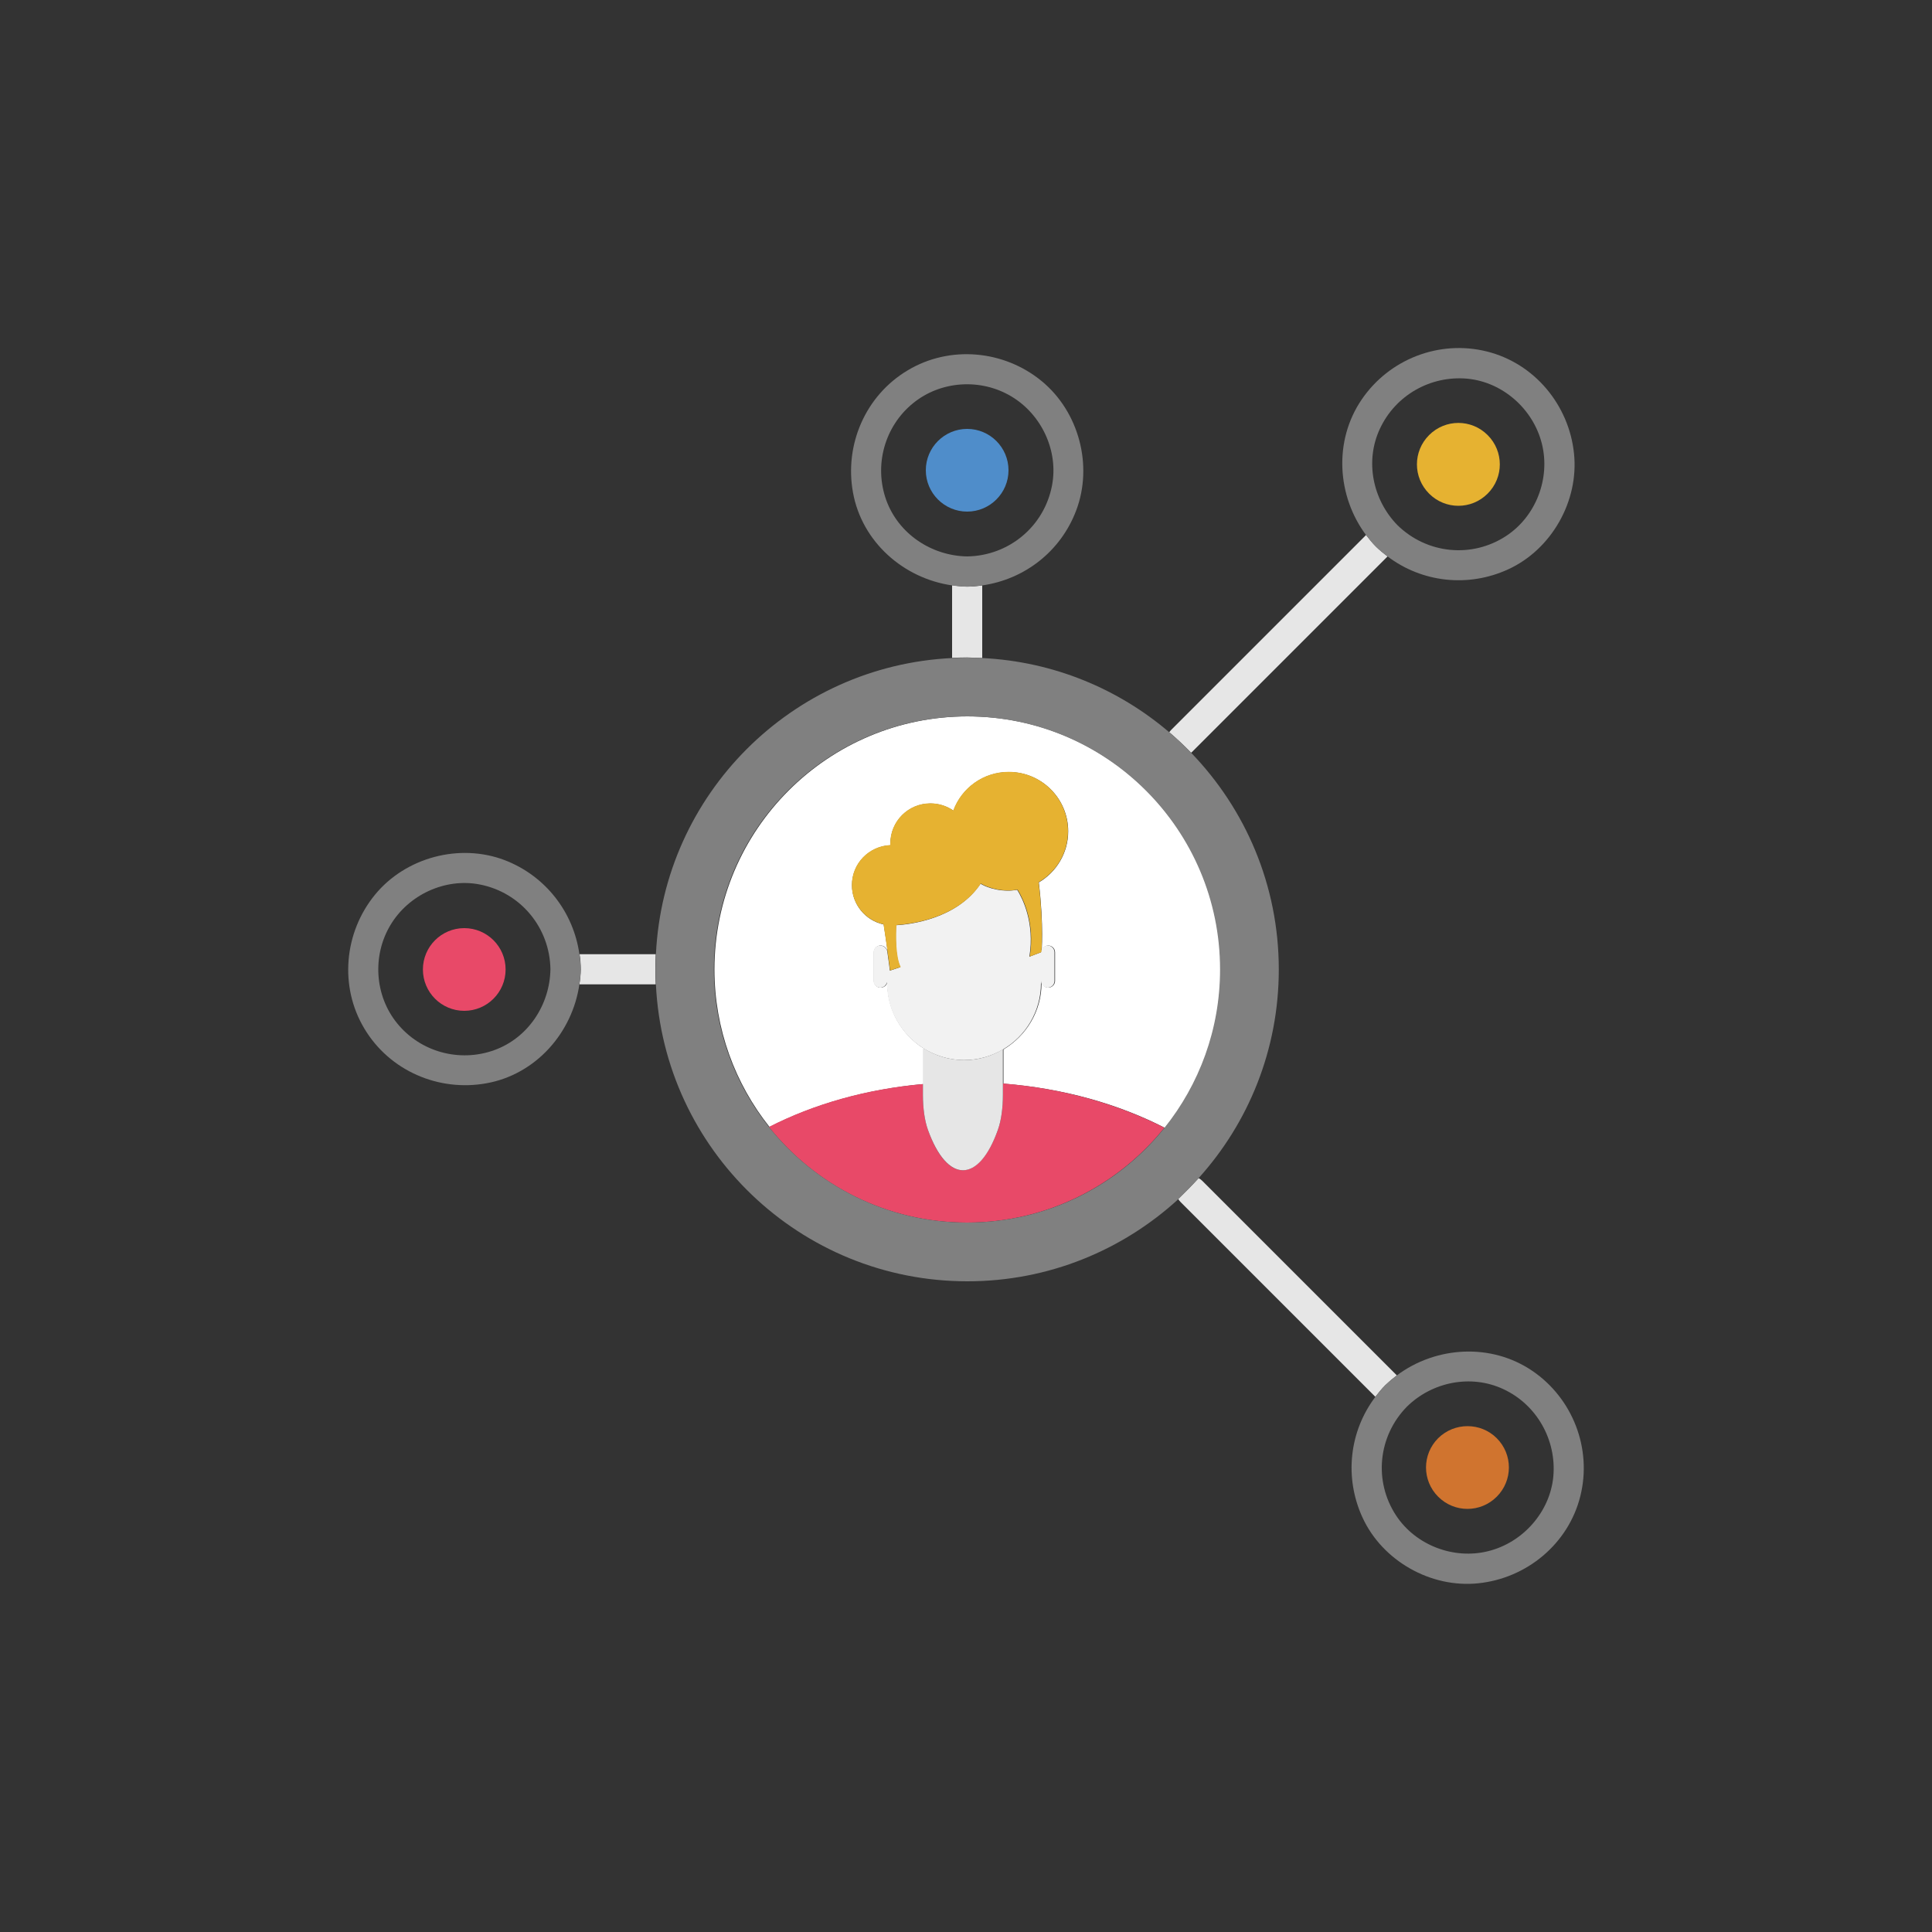
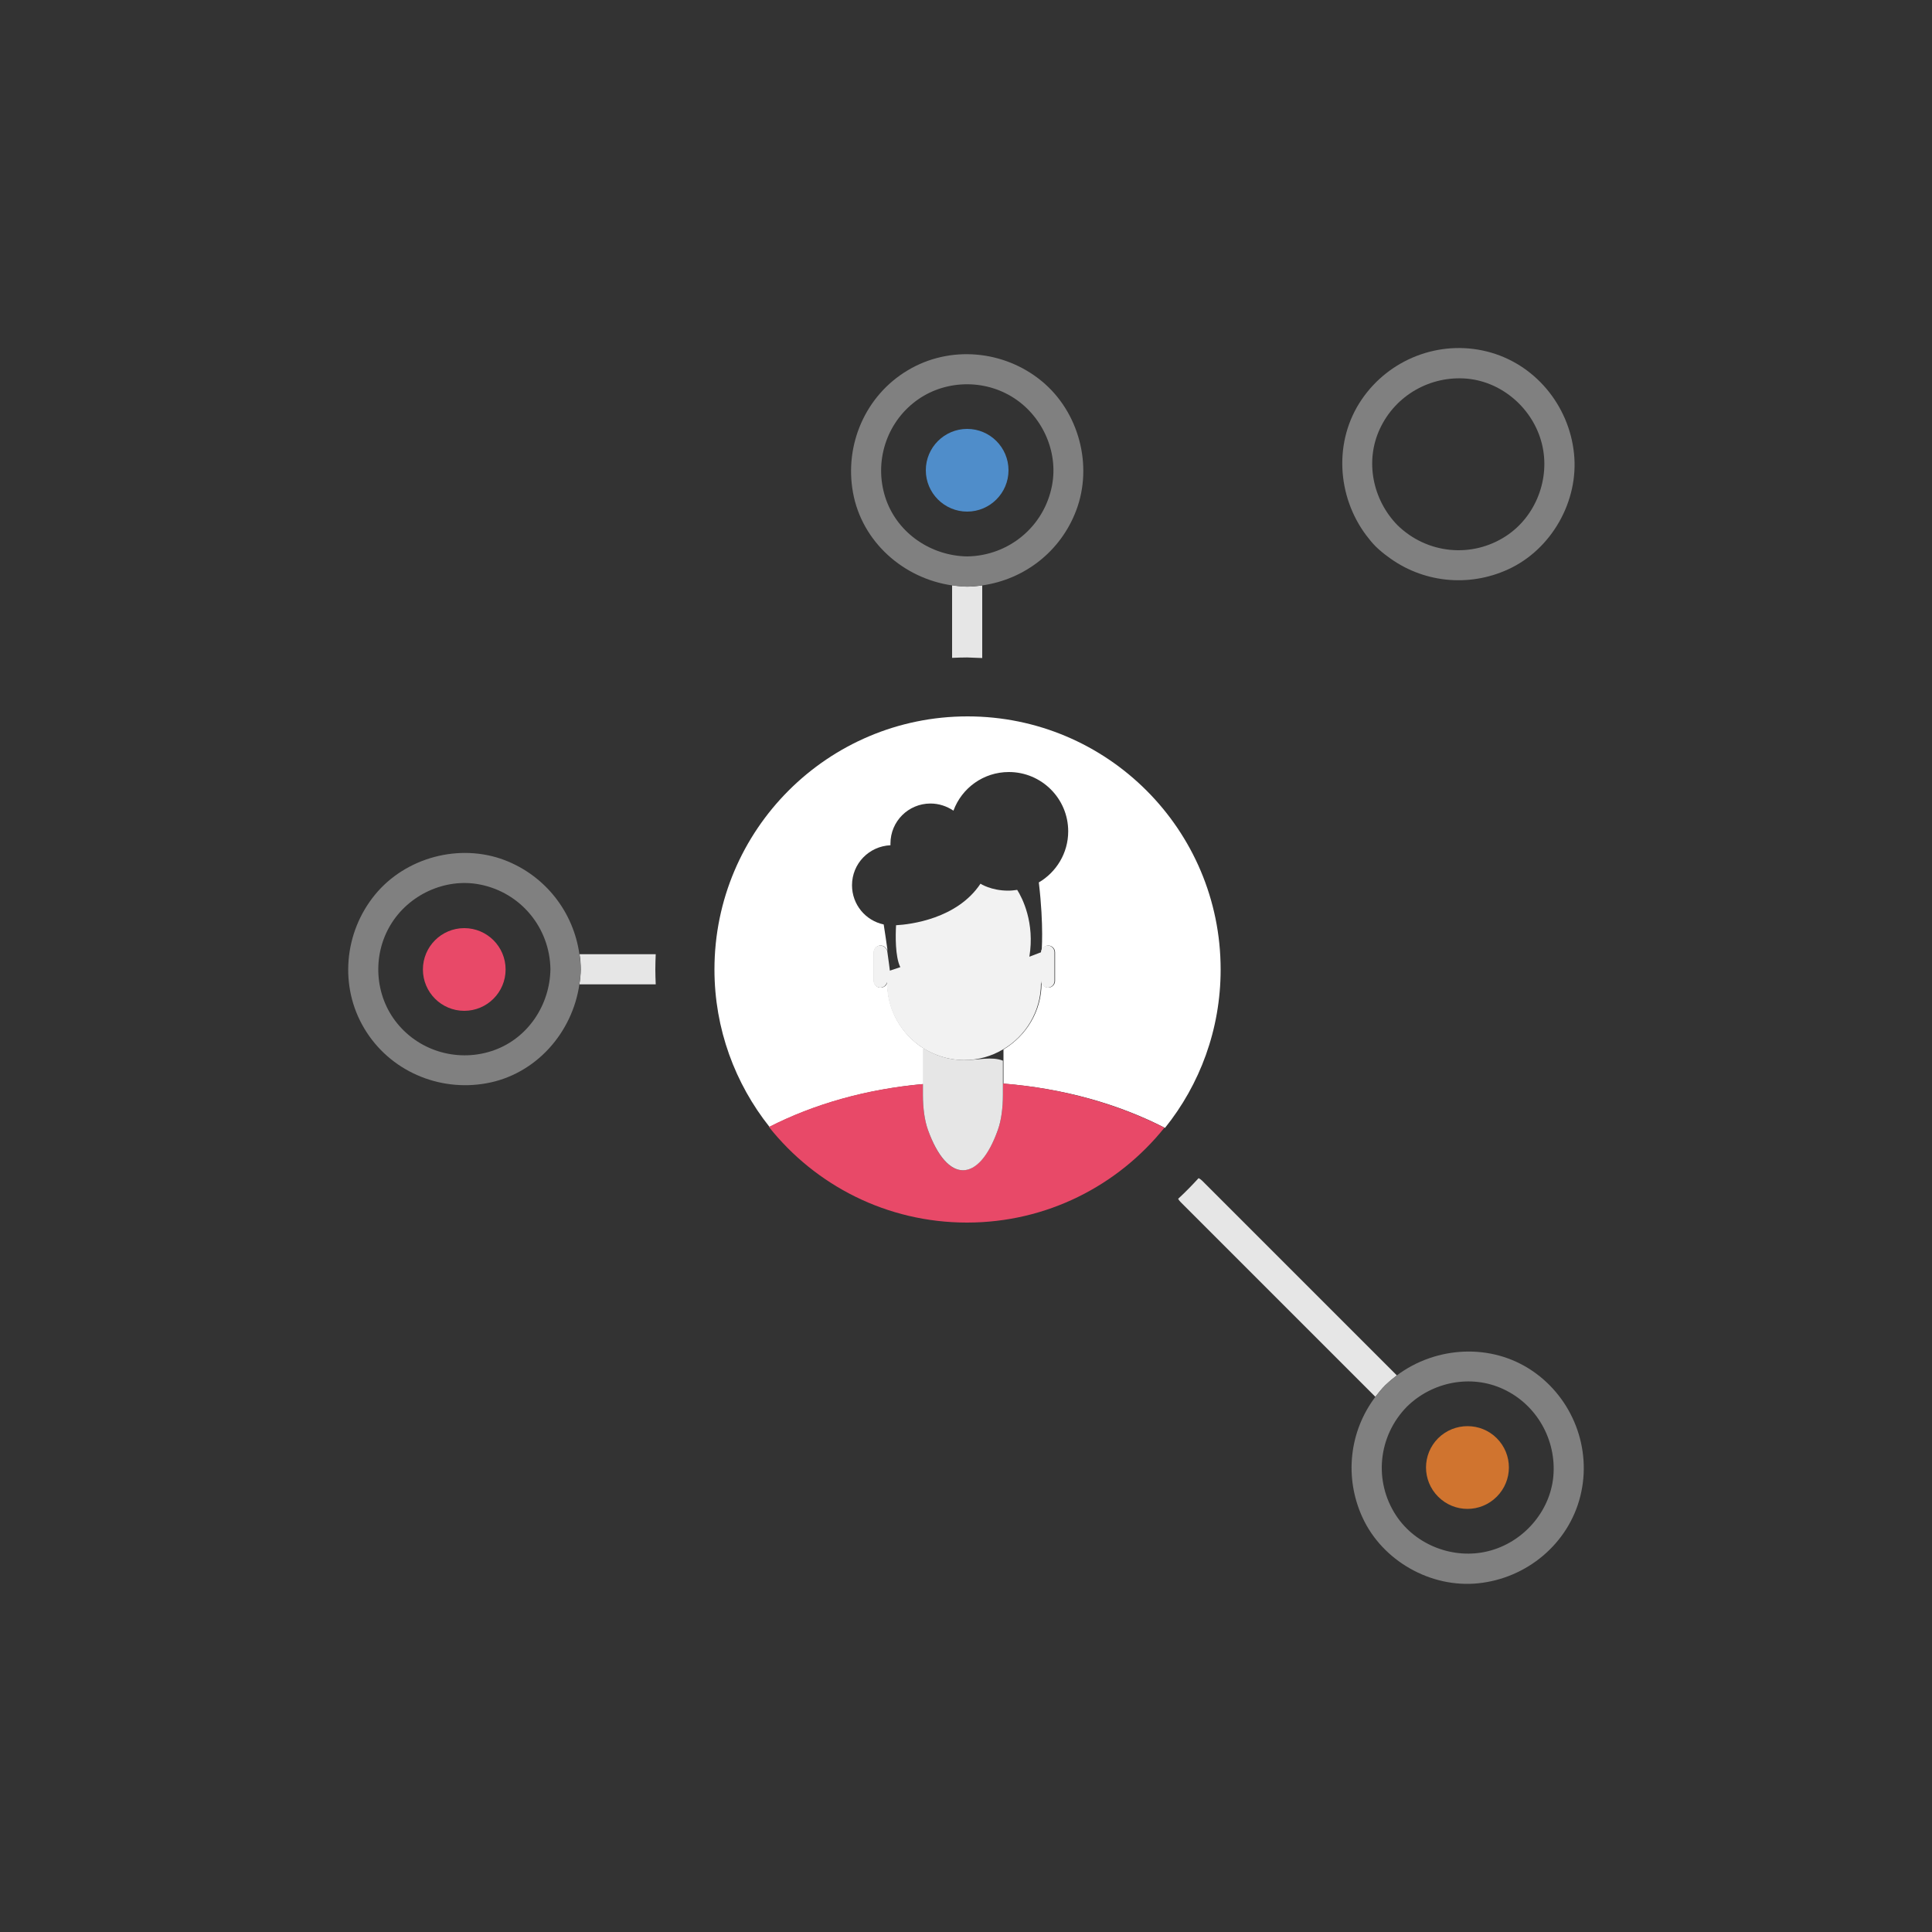
<svg xmlns="http://www.w3.org/2000/svg" version="1.1" x="0px" y="0px" viewBox="0 0 1000 1000" style="enable-background:new 0 0 1000 1000;" xml:space="preserve">
  <rect x="0" y="0" width="1000" height="1000" fill="#333333" stroke="none" />
  <style type="text/css"> .st0{fill:#D0742F;} .st1{fill:#F2F2F2;} .st2{fill:#E6E6E6;} .st3{fill:none;} .st4{fill:#808080;} .st5{fill:#E84968;} .st6{fill:#E6B231;} .st7{fill:#FFFFFF;} .st8{fill:#4F8DCA;} .st9{fill:#6FB646;} .st10{fill:#333333;} </style>
  <g id="STRATEGIE"> </g>
  <g id="TRACKING"> </g>
  <g id="RÉFÉRENCEMENT_NATUREL"> </g>
  <g id="PARTENARIAT"> </g>
  <g id="RÉSEAU_SOCIAL">
    <g>
      <path class="st3" d="M779.6,277.4c15.6-10.2,22.9-30,18.5-47.6c-4.5-18-20.3-32.1-38.7-33.8c-18.9-1.7-37.1,8.5-45.2,26 c-7.8,16.7-3.7,36.8,9.1,49.9C738.5,286.8,761.9,289.1,779.6,277.4z M739.7,225.2c8.4-8.4,21.9-8.4,30.3,0 c8.4,8.4,8.4,21.9,0,30.3c-8.4,8.4-21.9,8.4-30.3,0S731.3,233.5,739.7,225.2z" />
      <path class="st3" d="M544.4,251.3c3.5-18-5.4-36.9-21-46.2c-15.8-9.4-36.5-8.1-50.9,3.5c-14.8,12-20.3,32.3-13.9,50.1 c6.3,17.6,23.4,28.9,41.9,29.2C522,287.6,540.4,272.5,544.4,251.3z M479.1,243.4c0-11.8,9.6-21.4,21.4-21.4 c11.8,0,21.4,9.6,21.4,21.4c0,11.8-9.6,21.4-21.4,21.4C488.7,264.8,479.1,255.2,479.1,243.4z" />
      <path class="st3" d="M248.3,457.9c-18-3.5-36.9,5.4-46.2,21c-9.4,15.8-8.1,36.5,3.5,50.9c12,14.8,32.3,20.3,50.1,13.9 c17.6-6.3,28.9-23.4,29.2-41.9C284.6,480.3,269.5,461.9,248.3,457.9z M240.3,523.2c-11.8,0-21.4-9.6-21.4-21.4s9.6-21.4,21.4-21.4 c11.8,0,21.4,9.6,21.4,21.4S252.2,523.2,240.3,523.2z" />
      <path class="st3" d="M778,718.9c-16.7-7.8-36.8-3.7-49.9,9.1c-14.9,15.2-17.2,38.5-5.6,56.3c10.2,15.6,30,22.9,47.6,18.5 c18-4.5,32.1-20.3,33.8-38.7C805.7,745.3,795.4,727,778,718.9z M774.8,774.8c-8.4,8.4-21.9,8.4-30.3,0c-8.4-8.4-8.4-21.9,0-30.3 c8.4-8.4,21.9-8.4,30.3,0C783.1,752.8,783.1,766.4,774.8,774.8z" />
      <path class="st7" d="M477.7,542.4L477.7,542.4c-11-7.1-18.4-19.5-18.4-33.5v-0.5c-0.3,1.6-1.8,2.8-3.5,2.8c-1.9,0-3.5-1.6-3.5-3.5 v-14.8c0-1.9,1.6-3.5,3.5-3.5c1.7,0,3.1,1.2,3.5,2.8v-0.9c-0.6-4-1.2-8.6-1.9-12.8c-9.4-2-16.4-10.3-16.4-20.3 c0-11.2,8.8-20.2,19.9-20.7l0-0.9c0-11.5,9.3-20.7,20.7-20.7c4.4,0,8.5,1.4,11.9,3.7c4.3-11.7,15.5-20,28.7-20 c16.9,0,30.7,13.7,30.7,30.7c0,11.3-6.2,21.2-15.3,26.5l0.1,0c2.7,22.9,1.4,36.1,1.4,36.1c0-1.9,1.6-3.5,3.5-3.5s3.5,1.6,3.5,3.5 v14.8c0,1.9-1.6,3.5-3.5,3.5s-3.5-1.6-3.5-3.5v1.2c0,14.6-8,27.3-19.7,34.3v17.7c30.9,2.4,59.5,10.5,83.6,22.9 c18-22.4,28.8-50.9,28.8-82c0-72.4-58.7-131-131-131s-131,58.7-131,131c0,30.8,10.7,59.1,28.5,81.5c23.1-11.8,50.1-19.5,79.7-22.2 V542.4z" />
      <path class="st5" d="M602.7,583.7c-24.2-12.3-52.7-20.4-83.6-22.9v5.9c0,6.9-0.9,13.4-2.6,18.1c-10,27.9-26.3,27.9-36.2,0 c-1.7-4.7-2.6-11.2-2.6-18.1v-5.6c-29.5,2.6-56.6,10.4-79.7,22.2c24,30.2,61,49.5,102.5,49.5C541.9,632.8,578.7,613.6,602.7,583.7 z" />
-       <path class="st2" d="M499.1,548.7c-7.8,0-15.1-2.3-21.3-6.3l-0.1,0v18.7v5.6c0,6.9,0.9,13.4,2.6,18.1c10,27.9,26.3,27.9,36.2,0 c1.7-4.7,2.6-11.2,2.6-18.1v-5.9v-17.7C513.2,546.7,506.4,548.7,499.1,548.7z" />
+       <path class="st2" d="M499.1,548.7c-7.8,0-15.1-2.3-21.3-6.3l-0.1,0v18.7v5.6c0,6.9,0.9,13.4,2.6,18.1c10,27.9,26.3,27.9,36.2,0 c1.7-4.7,2.6-11.2,2.6-18.1v-17.7C513.2,546.7,506.4,548.7,499.1,548.7z" />
      <path class="st1" d="M519.1,543.2c11.8-6.9,19.7-19.7,19.7-34.3v-1.2c0,1.9,1.6,3.5,3.5,3.5s3.5-1.6,3.5-3.5v-14.8 c0-1.9-1.6-3.5-3.5-3.5s-3.5,1.6-3.5,3.5l-6,2.3c2.9-17.7-3.7-30.5-6.3-34.6c-1.5,0.2-3,0.4-4.6,0.4c-9,0-14.4-3.6-14.4-3.6 c-12.1,18.2-36.3,21.1-43.7,21.5c-0.3,5.2-0.5,16.3,2.2,21.7l-5.4,1.8c0,0-0.6-4.9-1.5-11.1v0.9c-0.3-1.6-1.8-2.8-3.5-2.8 c-1.9,0-3.5,1.6-3.5,3.5v14.8c0,1.9,1.6,3.5,3.5,3.5c1.7,0,3.1-1.2,3.5-2.8v0.5c0,14,7.4,26.4,18.5,33.5 c6.2,3.9,13.5,6.3,21.3,6.3C506.4,548.7,513.2,546.7,519.1,543.2z" />
-       <path class="st6" d="M466.2,500.5c-2.7-5.4-2.5-16.5-2.2-21.7c7.4-0.5,31.6-3.3,43.7-21.5c0,0,5.4,3.6,14.4,3.6 c1.6,0,3.1-0.2,4.6-0.4c2.6,4.1,9.2,17,6.3,34.6l6-2.3c0,0,1.3-13.2-1.4-36.1l-0.1,0c9.2-5.3,15.3-15.2,15.3-26.5 c0-16.9-13.7-30.7-30.7-30.7c-13.2,0-24.4,8.3-28.7,20c-3.4-2.4-7.4-3.7-11.9-3.7c-11.5,0-20.7,9.3-20.7,20.7l0,0.9 c-11.1,0.5-19.9,9.5-19.9,20.7c0,10,7.1,18.3,16.4,20.3c0.7,4.2,1.3,8.8,1.9,12.8c0.9,6.2,1.5,11.1,1.5,11.1L466.2,500.5z" />
      <path class="st2" d="M339.4,493.9c0,0-0.1,0-0.1,0c-13.1,0-26.2,0-39.3,0c0.4,2.6,0.6,5.2,0.6,7.8c0,2.6-0.3,5.3-0.7,7.8 c11.2,0,22.4,0,33.6,0c1.9,0,3.8,0,5.8,0c0,0,0.1,0,0.1,0c-0.1-2.6-0.2-5.2-0.2-7.8S339.3,496.5,339.4,493.9z" />
      <path class="st4" d="M299.9,493.9c-3.1-21.9-17.6-40.6-38.7-48.7c-23.4-8.9-51.3-1.4-67.1,17.9c-16,19.5-18.6,47.5-5.5,69.3 c13,21.8,38.4,32.8,63.2,28.3c25.6-4.6,44.5-26.2,48.1-51.3c0.4-2.6,0.6-5.2,0.7-7.8C300.5,499.1,300.3,496.5,299.9,493.9z M255.7,543.6c-17.9,6.4-38.1,0.9-50.1-13.9c-11.7-14.3-13-35.1-3.5-50.9c9.3-15.6,28.2-24.5,46.2-21 c21.2,4.1,36.3,22.4,36.6,43.9C284.6,520.2,273.3,537.3,255.7,543.6z" />
      <circle class="st5" cx="240.3" cy="501.8" r="21.4" />
      <path class="st2" d="M508.4,340.6c0-12.5,0-25.1,0-37.6c-2.6,0.4-5.2,0.6-7.8,0.6c-2.6,0-5.3-0.3-7.8-0.7c0,11.2,0,22.4,0,33.6 c0,1.3,0,2.7,0,4c2.6-0.1,5.2-0.2,7.8-0.2C503.2,340.4,505.8,340.5,508.4,340.6z" />
      <path class="st4" d="M508.4,303c21.9-3.1,40.6-17.6,48.6-38.7c8.9-23.4,1.4-51.3-17.9-67.1c-19.5-16-47.5-18.6-69.3-5.5 c-21.8,13-32.8,38.4-28.3,63.2c4.6,25.6,26.2,44.5,51.3,48.1c2.6,0.4,5.2,0.6,7.8,0.7C503.2,303.6,505.8,303.3,508.4,303z M458.7,258.8c-6.4-17.9-0.9-38.1,13.9-50.1c14.3-11.7,35.1-13,50.9-3.5c15.6,9.3,24.5,28.2,21,46.2 c-4.1,21.2-22.4,36.3-43.9,36.6C482.1,287.7,465,276.3,458.7,258.8z" />
      <path class="st8" d="M522,243.4c0-11.8-9.6-21.4-21.4-21.4c-11.8,0-21.4,9.6-21.4,21.4c0,11.8,9.6,21.4,21.4,21.4 C512.4,264.8,522,255.2,522,243.4z" />
-       <path class="st2" d="M616.5,389.6c0.3-0.2,0.6-0.5,0.9-0.8c30.9-30.9,61.8-61.8,92.7-92.7c2.7-2.7,5.4-5.4,8.1-8.1 c-2.1-1.6-4.1-3.2-6-5.1c-1.9-1.9-3.5-3.9-5.1-6c-29.2,29.2-58.4,58.4-87.6,87.6c-4.4,4.4-8.8,8.8-13.2,13.2 c-0.4,0.4-0.8,0.9-1.1,1.3C609.2,382.4,612.9,385.9,616.5,389.6z" />
      <path class="st4" d="M718.2,288c17.8,13.5,41.7,16.2,62.4,6.7c22.5-10.3,36.7-35.4,34.1-60c-2.6-25.1-20.5-46.7-45.2-52.8 c-24.6-6.1-50.5,4-64.7,24.9c-14.6,21.4-12.8,50,2.3,70.2c1.6,2.1,3.2,4.1,5.1,6C714.1,284.8,716.1,286.5,718.2,288z M714.2,222 c8.1-17.5,26.3-27.7,45.2-26c18.4,1.7,34.3,15.8,38.7,33.8c4.4,17.7-3,37.4-18.5,47.6c-17.8,11.7-41.1,9.3-56.3-5.6 C710.5,258.7,706.4,238.7,714.2,222z" />
-       <path class="st6" d="M770,255.5c8.4-8.4,8.4-21.9,0-30.3c-8.4-8.4-21.9-8.4-30.3,0c-8.4,8.4-8.4,21.9,0,30.3 S761.6,263.9,770,255.5z" />
      <path class="st2" d="M723,711.9c-29.2-29.2-58.4-58.4-87.6-87.6c-4.4-4.4-8.8-8.8-13.2-13.2c-0.6-0.6-1.2-1-1.8-1.3 c-3.4,3.7-6.9,7.3-10.6,10.7c0.3,0.6,0.8,1.2,1.3,1.7c30.9,30.9,61.8,61.8,92.7,92.7c2.7,2.7,5.4,5.4,8.1,8.1 c1.6-2.1,3.2-4.1,5.1-6C718.9,715.2,720.9,713.5,723,711.9z" />
      <path class="st4" d="M793.2,709.6c-21.4-14.6-50-12.8-70.2,2.3c-2.1,1.6-4.1,3.2-6,5.1c-1.9,1.9-3.5,3.9-5.1,6 c-13.5,17.8-16.2,41.7-6.7,62.4c10.3,22.5,35.4,36.7,60,34.1c25.1-2.6,46.7-20.5,52.8-45.2C824.1,749.7,814,723.8,793.2,709.6z M804,764.2c-1.7,18.4-15.8,34.3-33.8,38.7c-17.7,4.4-37.4-3-47.6-18.5c-11.7-17.8-9.3-41.1,5.6-56.3 c13.1-12.9,33.2-16.9,49.9-9.1C795.4,727,805.7,745.3,804,764.2z" />
      <path class="st0" d="M744.4,744.4c-8.4,8.4-8.4,21.9,0,30.3c8.4,8.4,21.9,8.4,30.3,0c8.4-8.4,8.4-21.9,0-30.3 C766.4,736.1,752.8,736.1,744.4,744.4z" />
-       <path class="st4" d="M620.4,609.8c25.8-28.6,41.5-66.5,41.5-108c0-43.6-17.3-83.1-45.4-112.2c-3.6-3.7-7.3-7.2-11.2-10.5 c-26.3-22.5-60-36.7-96.9-38.5c-2.6-0.1-5.2-0.2-7.8-0.2c-2.6,0-5.2,0.1-7.8,0.2c-82.9,4-149.4,70.5-153.3,153.4 c-0.1,2.6-0.2,5.2-0.2,7.8s0.1,5.2,0.2,7.8c4.1,85.5,74.7,153.6,161.2,153.6c42.2,0,80.5-16.2,109.3-42.6 C613.5,617.1,617.1,613.5,620.4,609.8z M398,583.3c-17.8-22.4-28.5-50.7-28.5-81.5c0-72.4,58.7-131,131-131s131,58.7,131,131 c0,31-10.8,59.5-28.8,82c-24,29.9-60.8,49-102.2,49C459,632.8,422,613.4,398,583.3z" />
    </g>
  </g>
  <g id="OPTIMISATION"> </g>
  <g id="TRANSFORMATION"> </g>
  <g id="PROMOUVOIR_IMAGE"> </g>
  <g id="SUPPORT_PRINT"> </g>
  <g id="IDENTITE"> </g>
  <g id="AUDIT"> </g>
  <g id="DIFFUSION"> </g>
  <g id="PRODUCTION"> </g>
  <g id="PLANIFICATION"> </g>
  <g id="ANALYSE"> </g>
  <g id="PROMOTION"> </g>
  <g id="STRUCTURATION"> </g>
  <g id="LANCEMENT"> </g>
</svg>